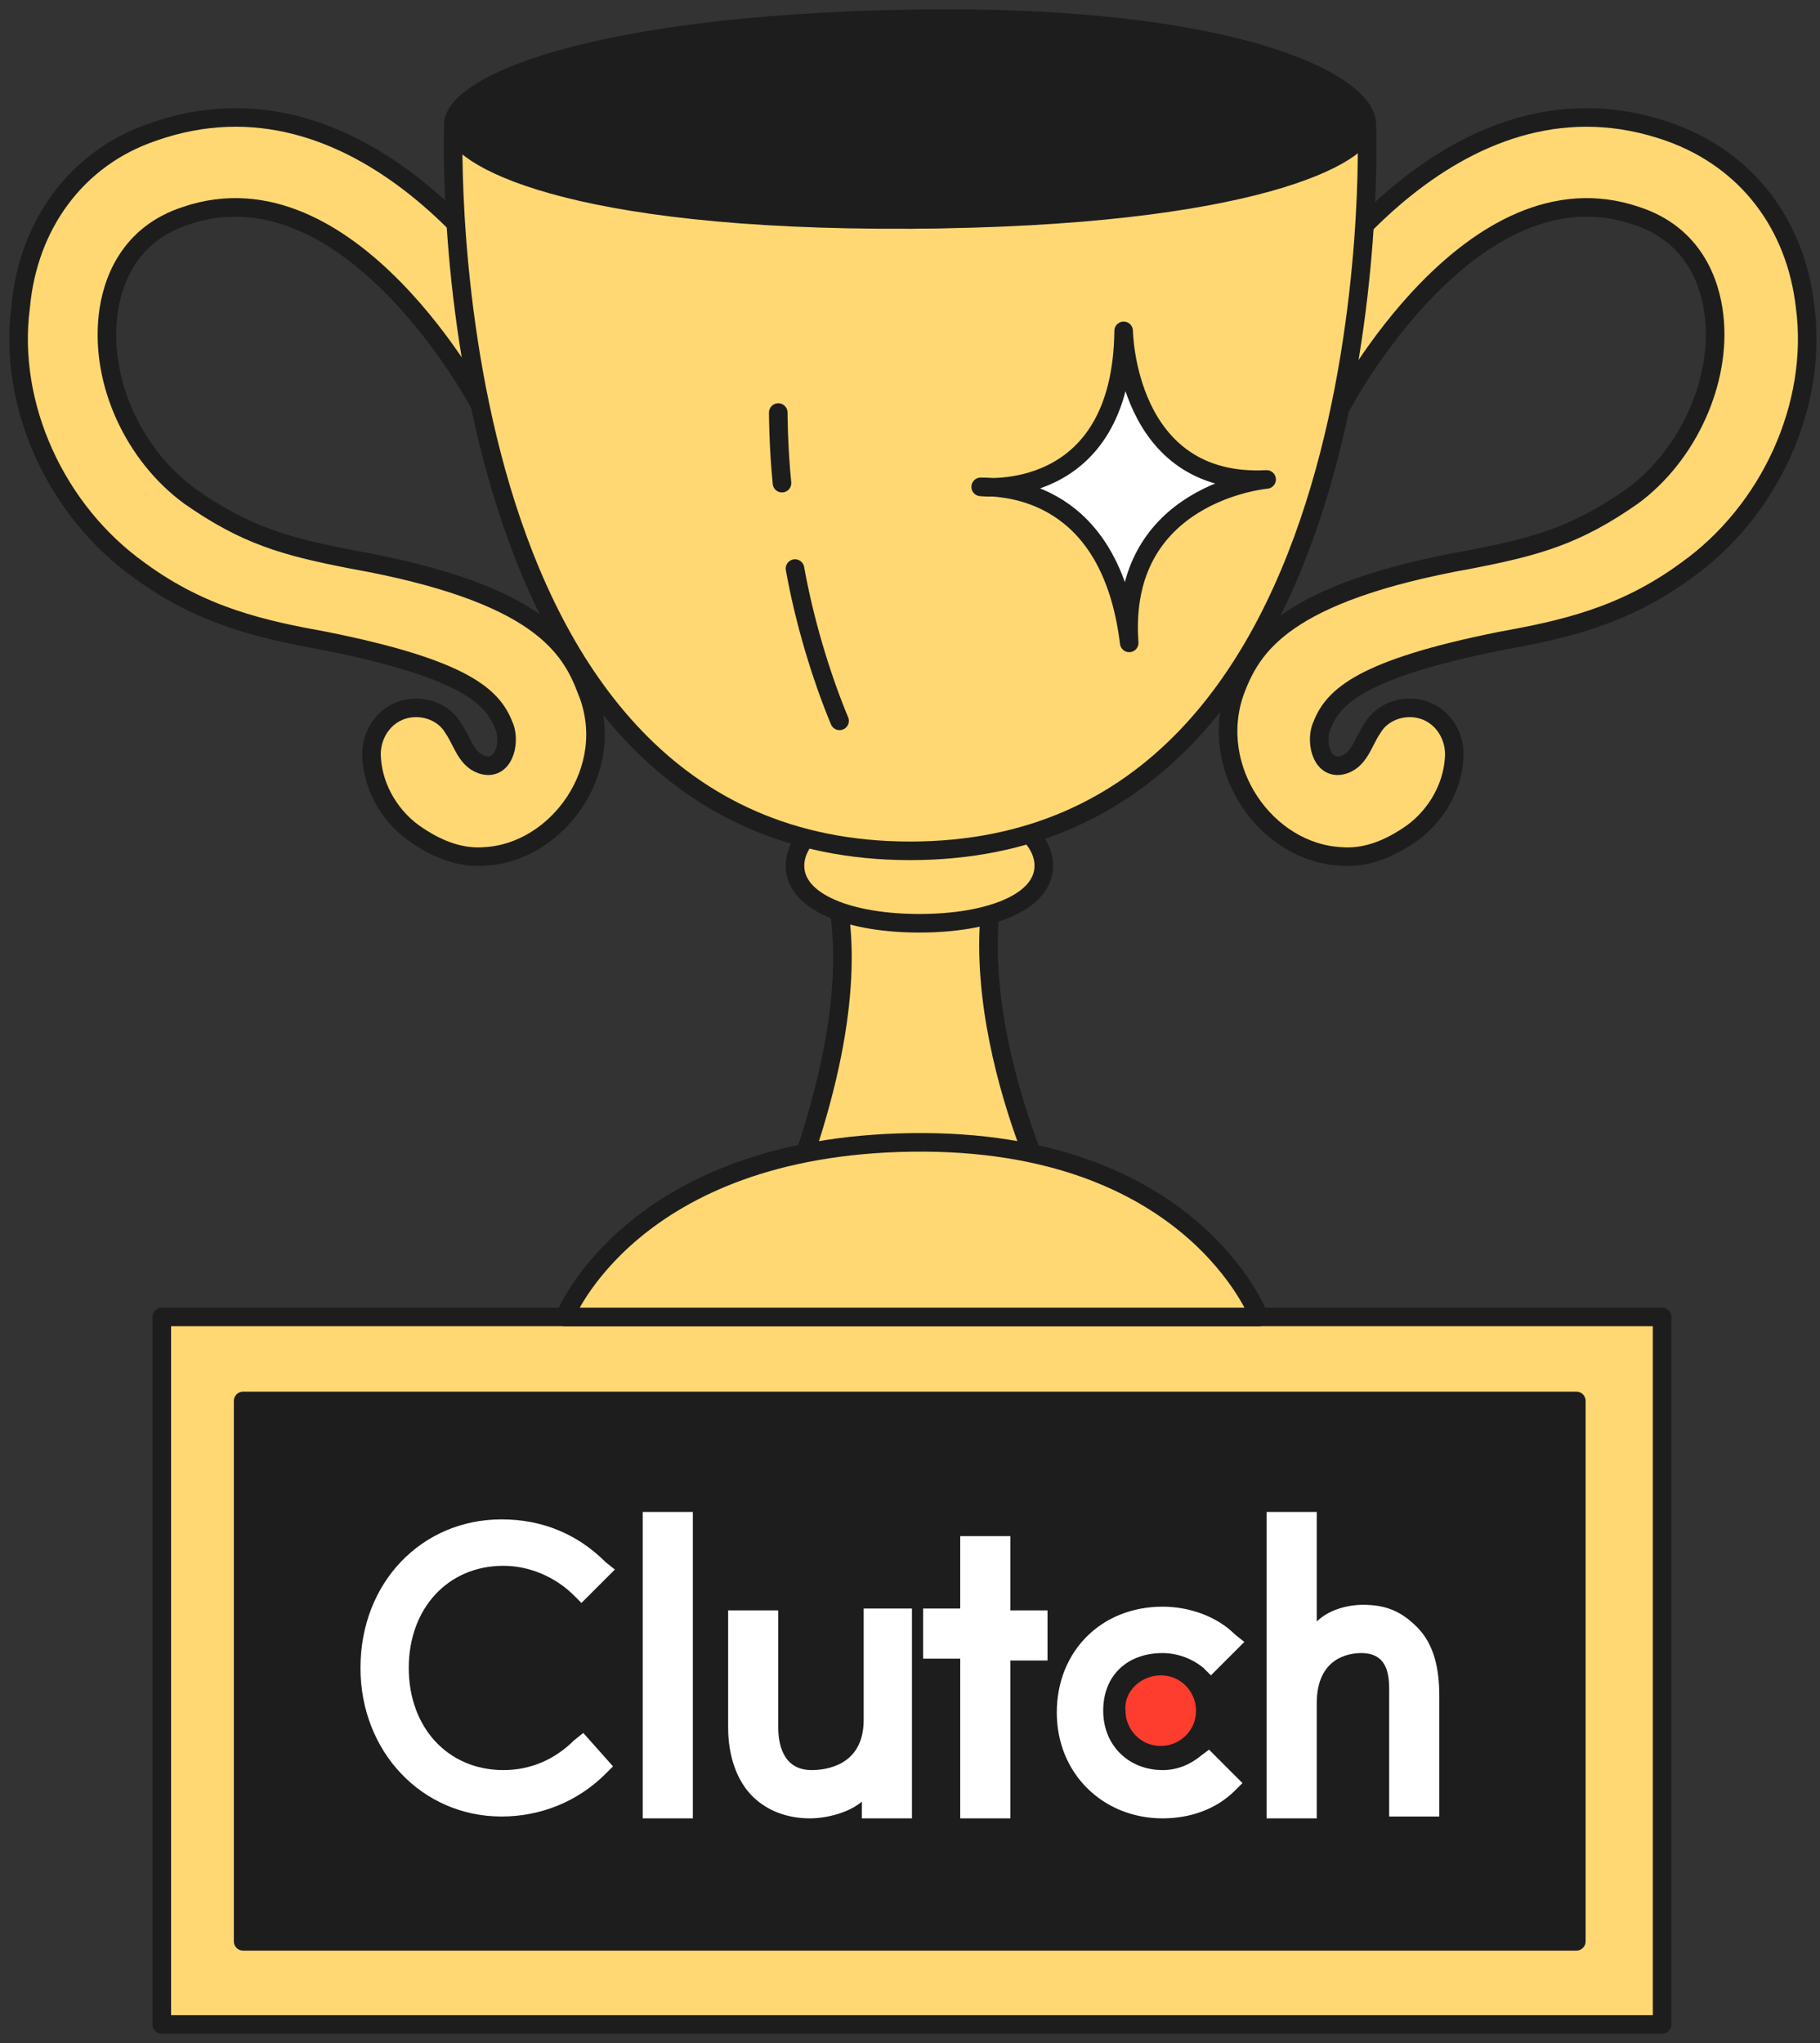
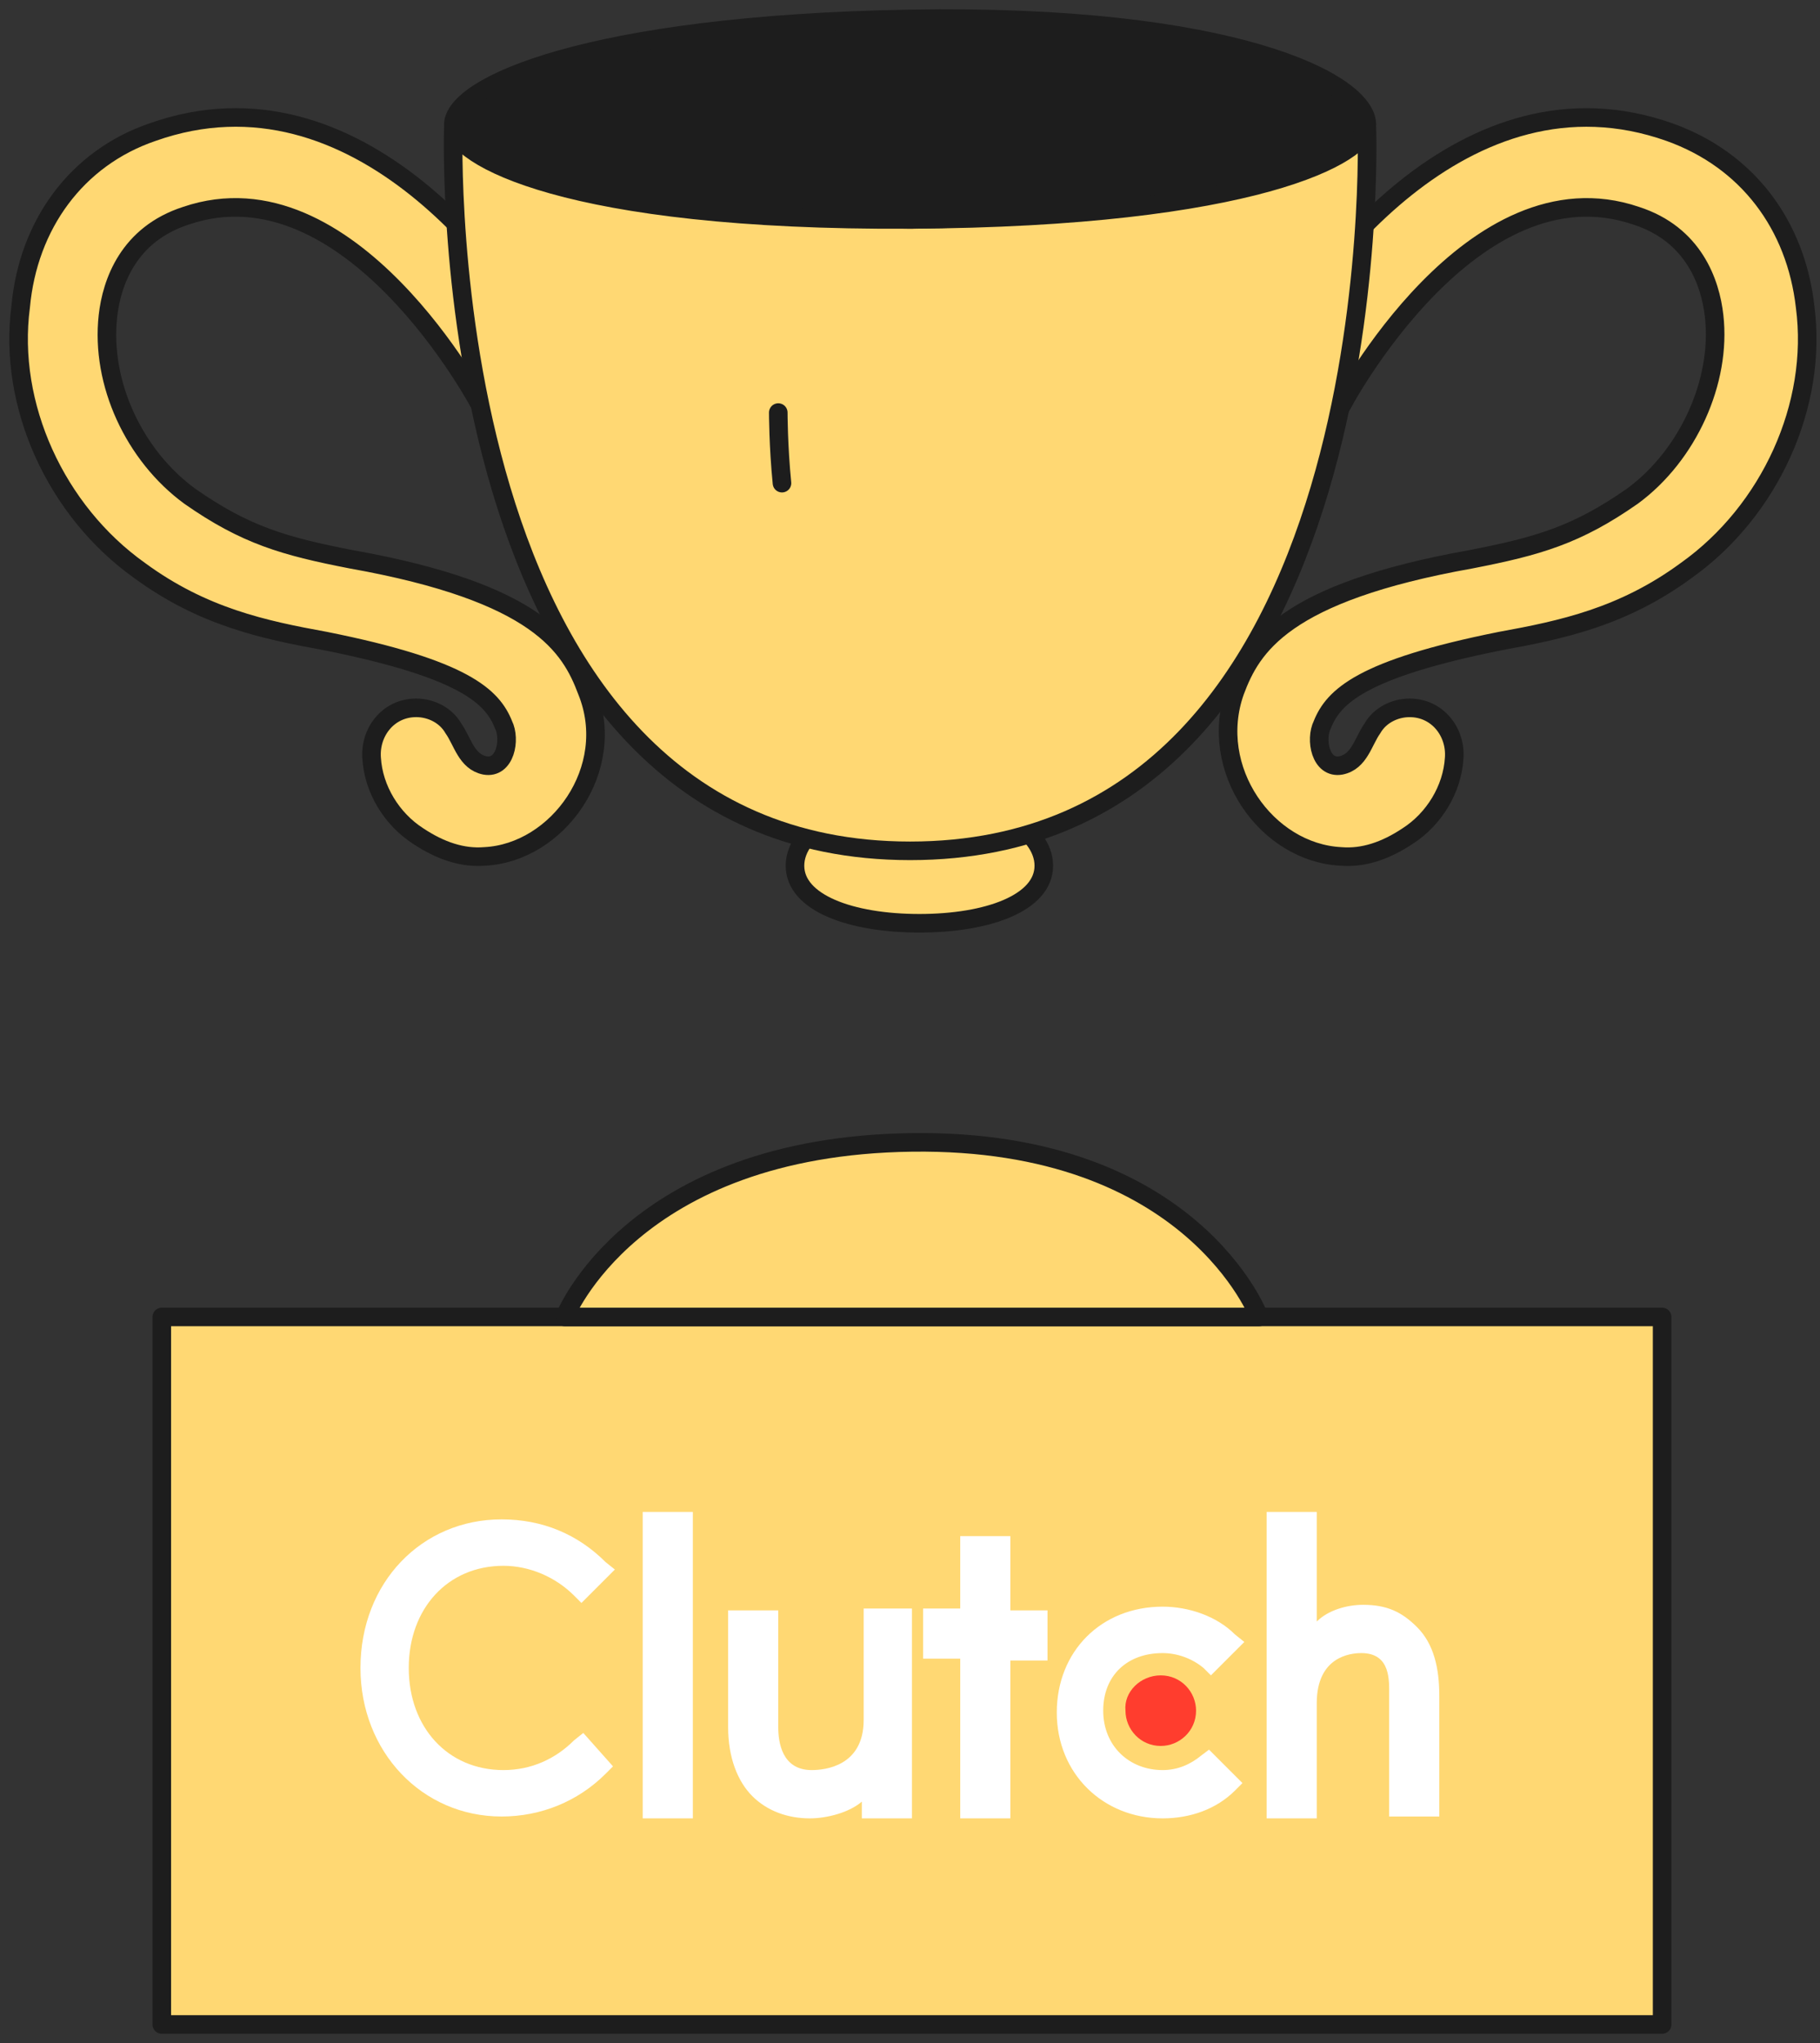
<svg xmlns="http://www.w3.org/2000/svg" width="98" height="110" viewBox="0 0 98 110" fill="none">
  <rect x="0" y="0" width="98" height="110" fill="#333333" stroke="none" />
  <path d="M26.109 46.109C24.909 46.209 23.709 45.809 22.51 45.009C21.11 44.109 20.11 42.51 20.01 40.81C19.91 39.41 20.91 38.11 22.41 38.11C23.21 38.11 24.009 38.51 24.409 39.21C24.909 39.91 25.109 41.01 26.109 41.21C27.209 41.41 27.509 39.81 27.109 39.01C26.509 37.511 25.009 36.011 17.511 34.511C14.211 33.911 10.912 33.211 7.512 30.712C3.013 27.512 0.413 21.813 1.113 16.514C1.513 12.115 4.113 8.515 8.212 7.115C19.21 3.216 27.709 14.714 30.308 20.013C30.908 21.213 30.408 22.713 29.209 23.213C28.009 23.813 26.009 22.113 26.009 22.113C25.809 21.613 18.81 8.615 10.012 11.615C6.912 12.614 6.012 15.214 5.812 17.014C5.412 20.613 7.212 24.513 10.212 26.712C13.211 28.812 15.311 29.412 18.91 30.112C29.009 31.911 30.708 34.811 31.608 37.211C33.308 41.41 30.009 45.909 26.109 46.109Z" fill="#FFD873" stroke="#1D1D1D" stroke-miterlimit="10" stroke-linecap="round" stroke-linejoin="round" />
  <path d="M72.203 46.11C73.403 46.21 74.602 45.81 75.802 45.01C77.202 44.11 78.202 42.51 78.302 40.81C78.402 39.411 77.402 38.111 75.902 38.111C75.102 38.111 74.302 38.511 73.902 39.211C73.403 39.911 73.203 41.011 72.203 41.21C71.103 41.41 70.803 39.811 71.203 39.011C71.803 37.511 73.302 36.011 80.801 34.511C84.101 33.912 87.4 33.212 90.8 30.712C95.299 27.513 97.899 21.814 97.199 16.514C96.699 12.115 94.099 8.616 89.9 7.116C78.902 3.216 70.403 14.715 67.803 20.014C67.204 21.214 67.703 22.713 68.903 23.213C70.103 23.813 72.103 22.113 72.103 22.113C72.303 21.613 79.302 8.616 88.1 11.615C91.2 12.615 92.1 15.215 92.299 17.014C92.699 20.514 90.9 24.513 87.9 26.713C84.901 28.812 82.801 29.412 79.202 30.112C69.103 31.912 67.403 34.811 66.504 37.211C65.004 41.41 68.203 45.91 72.203 46.11Z" fill="#FFD873" stroke="#1D1D1D" stroke-miterlimit="10" stroke-linecap="round" stroke-linejoin="round" />
-   <path d="M42.606 43.51C42.606 43.51 48.806 47.809 42.606 64.207C56.404 64.106 56.404 64.106 56.404 64.106C56.404 64.106 50.305 51.508 55.005 43.51C42.606 43.51 42.606 43.51 42.606 43.51Z" fill="#FFD873" stroke="#1D1D1D" stroke-miterlimit="10" stroke-linecap="round" stroke-linejoin="round" />
  <path d="M56.205 46.609C56.205 48.609 53.205 49.709 49.506 49.709C45.806 49.709 42.807 48.609 42.807 46.609C42.807 44.609 45.806 42.91 49.506 42.91C53.205 42.91 56.205 44.609 56.205 46.609Z" fill="#FFD873" stroke="#1D1D1D" stroke-miterlimit="10" stroke-linecap="round" stroke-linejoin="round" />
  <path d="M89.499 70.905H8.712V108.999H89.499V70.905Z" fill="#FFD873" stroke="#1D1D1D" stroke-miterlimit="10" stroke-linecap="round" stroke-linejoin="round" />
-   <path d="M84.88 104.521V75.426L13.091 75.426V104.521L84.88 104.521Z" fill="#1D1D1D" stroke="#1D1D1D" stroke-miterlimit="10" stroke-linecap="round" stroke-linejoin="round" />
  <path d="M30.408 70.906C30.408 70.906 34.008 61.707 49.105 61.507C64.203 61.307 67.802 70.906 67.802 70.906H30.408Z" fill="#FFD873" stroke="#1D1D1D" stroke-miterlimit="10" stroke-linecap="round" stroke-linejoin="round" />
  <path d="M49.005 45.809C23.11 45.809 24.409 6.916 24.409 6.916C32.008 10.915 38.407 11.715 49.005 11.815C59.604 11.715 70.902 9.315 73.601 6.916C73.601 6.916 75.001 45.809 49.005 45.809Z" fill="#FFD873" stroke="#1D1D1D" stroke-miterlimit="10" stroke-linecap="round" stroke-linejoin="round" />
  <path d="M24.409 6.716C24.409 8.415 30.508 11.915 49.005 11.815C67.502 11.715 73.601 8.316 73.601 6.716C73.601 4.416 66.302 0.717 49.005 1.017C31.708 1.317 24.409 4.616 24.409 6.716Z" fill="#1D1D1D" stroke="#1D1D1D" stroke-miterlimit="10" stroke-linecap="round" stroke-linejoin="round" />
-   <path d="M52.806 26.213C52.806 26.213 60.404 27.113 60.504 17.814C60.504 17.814 60.604 26.213 68.203 25.813C68.203 25.813 60.205 26.513 60.804 34.612C59.805 26.413 54.205 26.213 52.806 26.213Z" fill="white" stroke="#1D1D1D" stroke-miterlimit="10" stroke-linecap="round" stroke-linejoin="round" />
-   <path d="M42.808 30.612C43.307 33.411 44.207 36.411 45.207 38.81" stroke="#1D1D1D" stroke-miterlimit="10" stroke-linecap="round" stroke-linejoin="round" />
  <path d="M41.907 22.213C41.907 22.213 41.907 24.013 42.107 26.013" stroke="#1D1D1D" stroke-miterlimit="10" stroke-linecap="round" stroke-linejoin="round" />
  <path d="M34.607 81.404H37.307V97.901H34.607V81.404ZM46.505 92.602C46.505 95.101 44.406 95.301 43.706 95.301C42.106 95.301 41.906 93.802 41.906 93.002V86.703H39.207V93.002C39.207 94.602 39.707 95.901 40.507 96.701C41.306 97.501 42.406 97.901 43.606 97.901C44.506 97.901 45.706 97.601 46.406 97.001V97.901H49.105V86.603H46.505V92.602ZM54.404 82.703H51.705V86.603H49.705V89.302H51.705V97.901H54.404V89.402H56.404V86.703H54.404V82.703ZM64.703 94.501C64.103 95.001 63.403 95.301 62.603 95.301C60.803 95.301 59.404 94.002 59.404 92.102C59.404 90.202 60.703 89.002 62.603 89.002C63.403 89.002 64.203 89.302 64.803 89.802L65.203 90.202L67.002 88.403L66.502 88.002C65.502 87.003 64.003 86.503 62.603 86.503C59.303 86.503 56.904 88.902 56.904 92.202C56.904 95.501 59.404 97.901 62.603 97.901C64.103 97.901 65.502 97.401 66.502 96.401L66.902 96.001L65.103 94.201L64.703 94.501ZM76.301 87.603C75.501 86.803 74.701 86.403 73.401 86.403C72.501 86.403 71.502 86.703 70.902 87.303V81.404H68.202V97.901H70.902V91.702C70.902 89.202 72.701 89.002 73.301 89.002C74.901 89.002 74.801 90.502 74.801 91.302V97.801H77.501V91.302C77.501 89.802 77.201 88.502 76.301 87.603Z" fill="white" />
  <path d="M62.503 90.202C63.603 90.202 64.403 91.102 64.403 92.102C64.403 93.202 63.503 94.002 62.503 94.002C61.403 94.002 60.603 93.102 60.603 92.102C60.503 91.102 61.403 90.202 62.503 90.202Z" fill="#FF3D2E" />
  <path d="M30.908 93.702C29.909 94.701 28.609 95.301 27.109 95.301C24.109 95.301 22.01 93.002 22.01 89.802C22.01 86.603 24.109 84.303 27.109 84.303C28.509 84.303 29.909 84.903 30.908 85.903L31.308 86.303L33.108 84.503L32.608 84.103C31.108 82.603 29.209 81.803 27.009 81.803C22.71 81.803 19.41 85.203 19.41 89.802C19.41 94.302 22.71 97.801 27.009 97.801C29.109 97.801 31.108 97.001 32.608 95.501L33.008 95.101L31.408 93.302L30.908 93.702Z" fill="white" />
</svg>